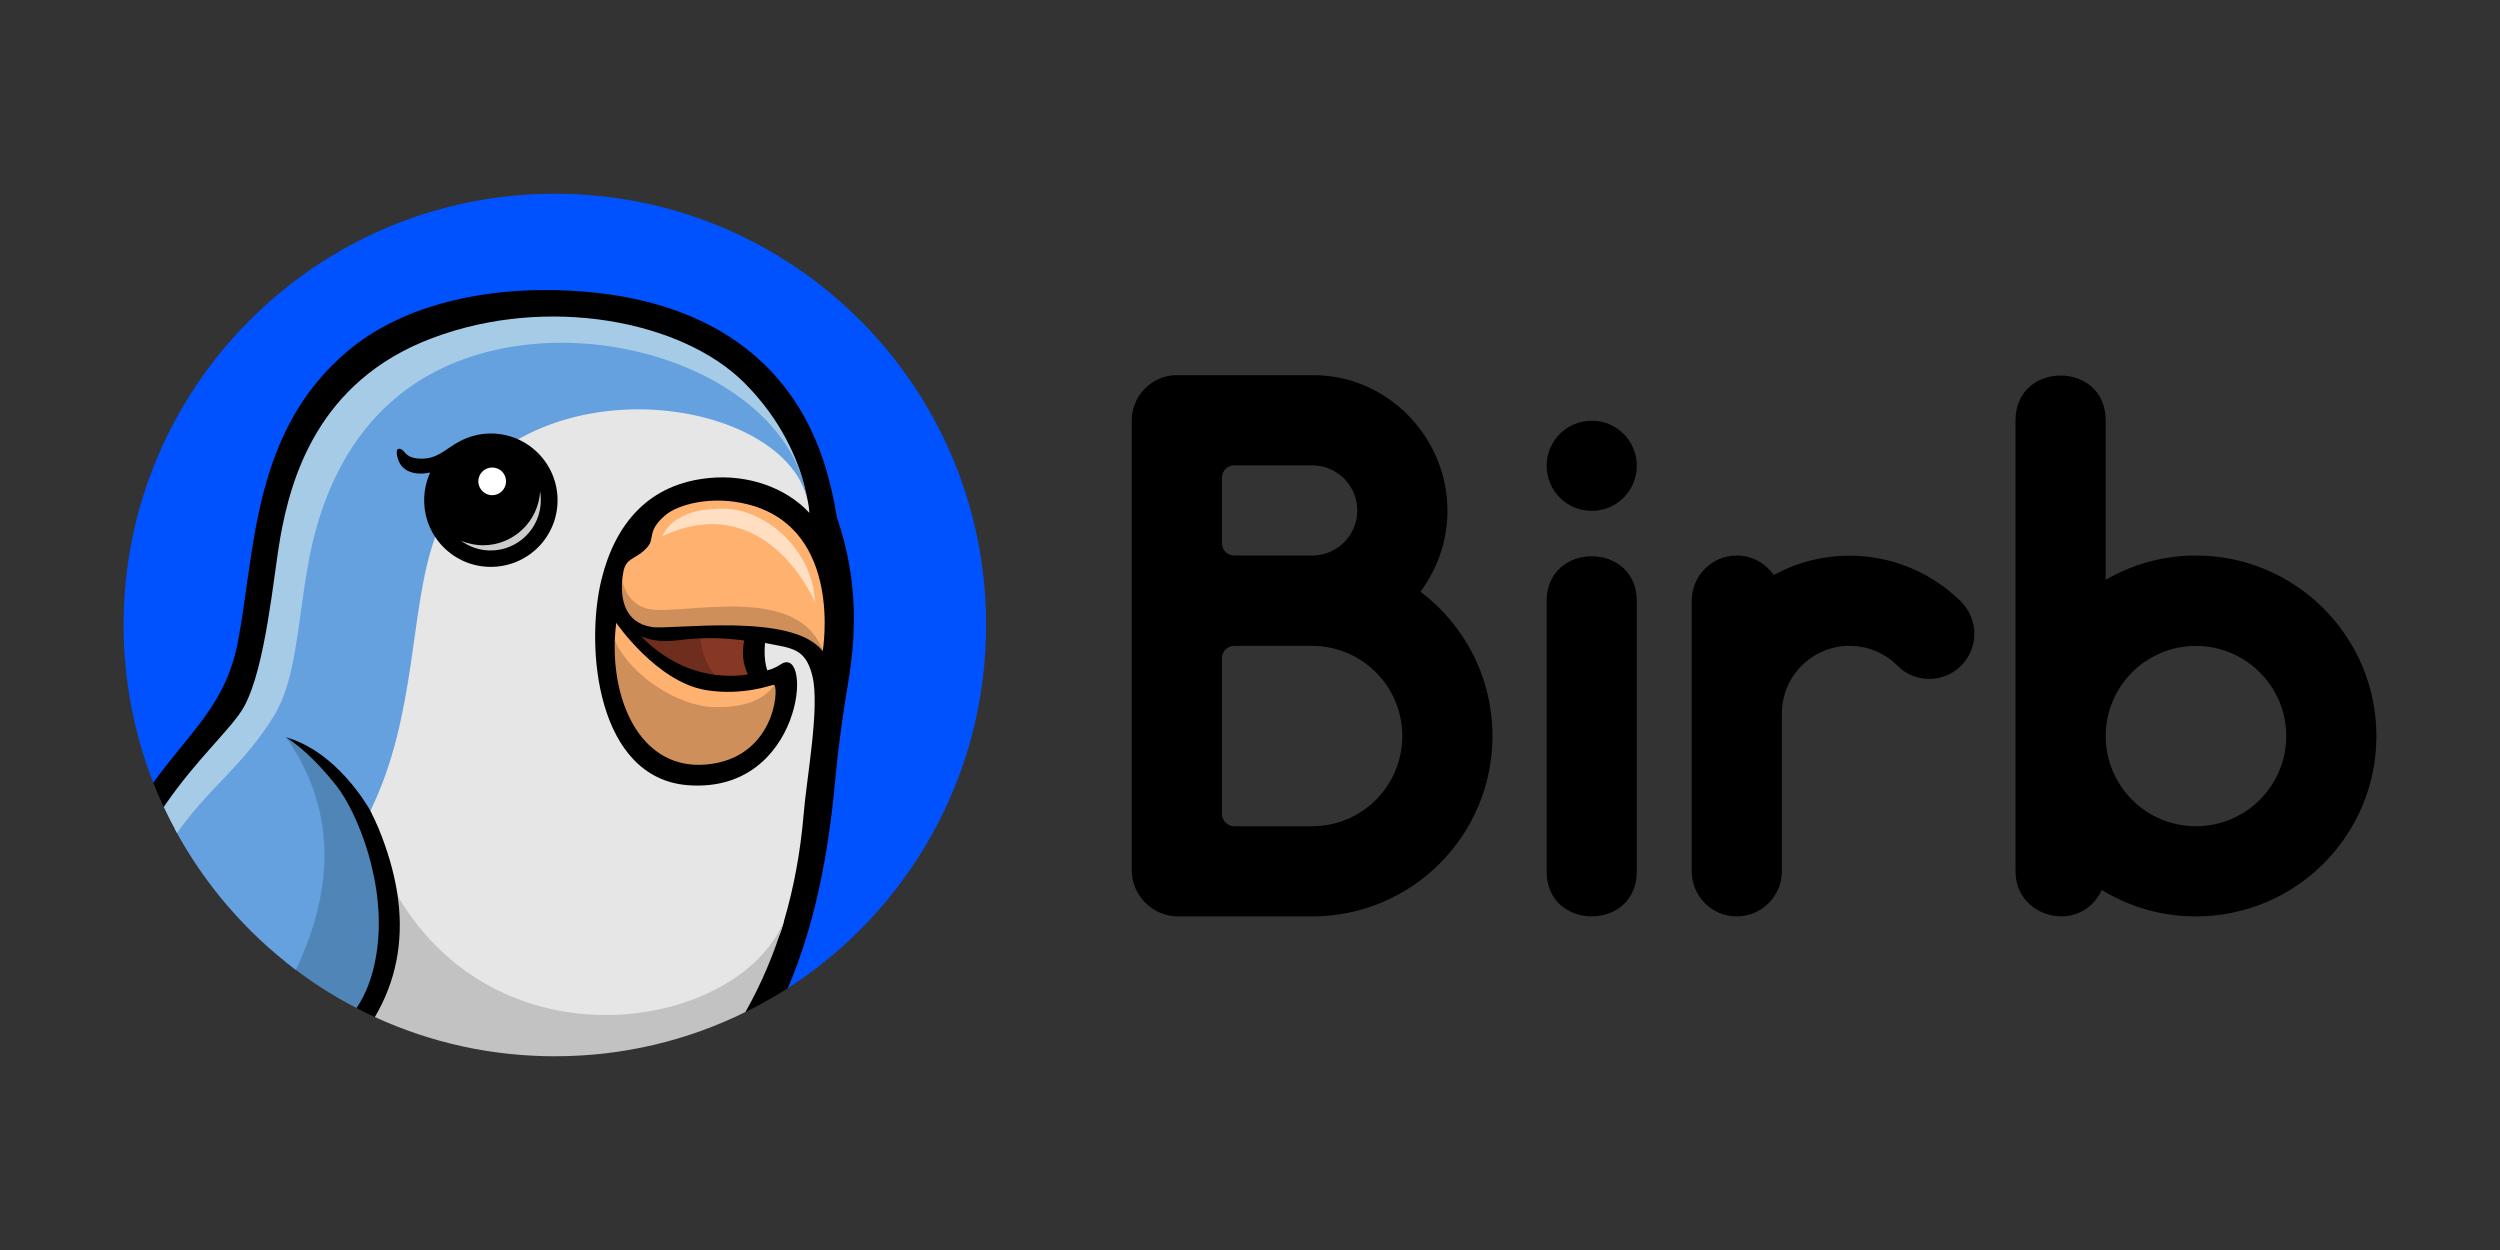
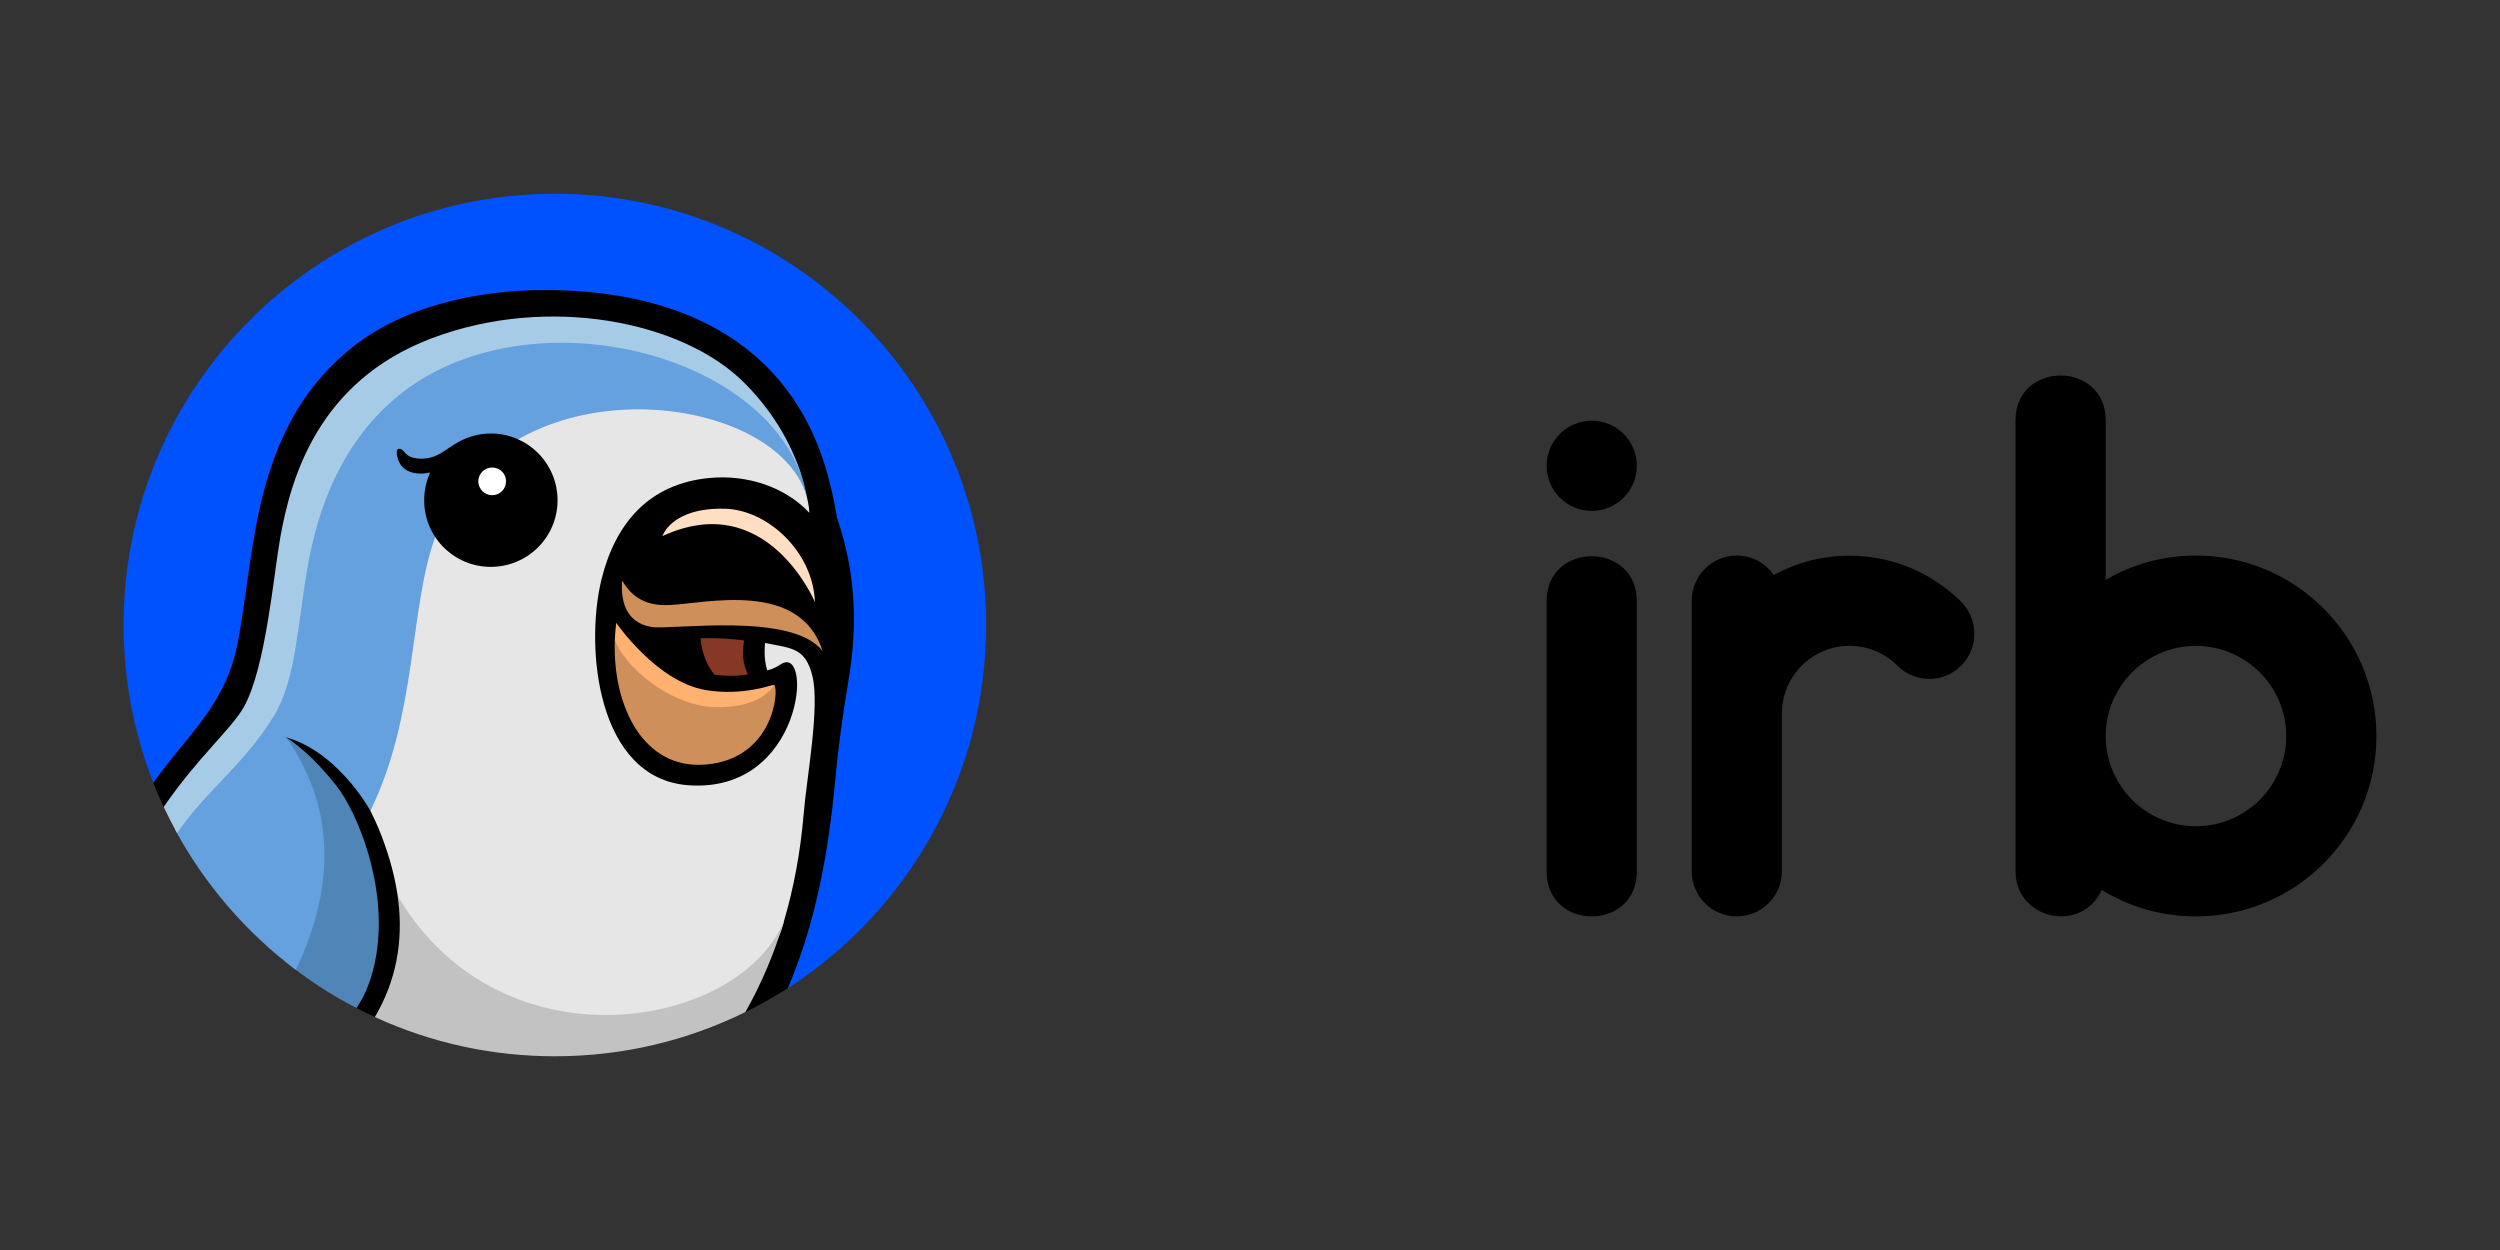
<svg xmlns="http://www.w3.org/2000/svg" version="1.1" viewBox="0 0 1000 500">
  <rect x="0" y="0" width="1000" height="500" fill="#333333" stroke="none" />
  <g>
    <g id="Layer_1">
      <g id="Layer_x5F_1">
        <g id="_325910064">
          <path d="M694.683,222.209c6.12,0,11.521,3.096,14.832,7.776,9-4.896,19.296-7.704,30.312-7.704,17.279,0,32.903,6.912,44.351,18.143,7.271,7.128,7.488,18.576.288,25.847-7.056,7.057-18.503,7.057-25.487,0-10.584-10.584-27.719-10.584-38.303,0-5.256,5.256-7.92,12.168-7.92,19.152v63.143c0,9.863-8.136,17.999-18.072,17.999s-17.999-8.136-17.999-17.999v-108.286c0-9.936,8.064-18.071,17.999-18.071Z" />
          <g>
            <path d="M221.942,77.492c95.326,0,172.508,77.254,172.508,172.508,0,60.982-31.607,114.549-79.342,145.293-168.908,48.455-253.794-82.223-253.794-82.223-7.632-19.512-11.88-40.822-11.88-63.07,0-95.253,77.254-172.508,172.508-172.508Z" fill="#0052ff" />
            <path d="M61.314,313.07c15.047-20.807,29.015-31.318,33.839-56.303,6.912-35.71,5.616-84.165,43.919-116.349,21.096-17.784,51.191-24.408,78.91-24.408,57.095,0,101.229,23.399,114.261,78.406,1.008,4.104,1.872,8.424,2.592,12.744,8.928,25.919,7.271,48.455,4.607,64.798-2.375,14.328-3.959,25.344-5.328,39.888-2.592,28.224-7.704,57.167-19.007,83.446-5.4,3.455-11.088,6.623-16.848,9.504h-.072c-71.062,23.398-148.244,2.016-148.244,2.016h0c-2.448-1.152-4.896-2.305-7.344-3.6h0c-34.199-25.416-77.11-80.422-77.11-80.422h0c-1.512-3.168-2.88-6.408-4.176-9.721Z" />
            <path d="M115.313,295.503h0Z" fill="#69f" />
            <path d="M150.52,381.9c4.608-27.791-7.704-57.094-15.912-67.533-9.144-11.664-16.775-17.208-19.295-18.864h0l-.864-.575h0c15.12,31.967,11.879,62.35-.144,89.853,8.711,7.055,18.215,13.248,28.295,18.432,3.744-5.473,6.479-12.455,7.919-21.312Z" fill="#4f85b7" />
            <path d="M323.028,199.961c-.288-1.584-.648-3.384-1.152-5.4-13.968-53.999-92.302-73.583-146.085-48.815-74.878,34.415-45.503,110.445-69.623,145.22-12.527,9.36-25.631,24.552-36.287,40.607,11.952,22.176,28.512,41.398,48.455,56.375,14.472-30.384,17.352-62.783-3.888-93.021,20.015,5.687,32.471,27.143,33.695,29.375,11.232-16.271,19.872-56.23,24.12-79.126,18.863-101.518,138.668-90.934,150.764-45.215Z" fill="#65a1de" />
            <path d="M321.876,194.562c-12.672-47.951-90.718-72.286-143.924-47.807-28.224,12.96-47.591,39.383-54.647,78.694-4.32,23.472-4.68,46.295-13.824,61.055-12.383,20.016-26.135,28.727-38.663,46.727-1.872-3.385-3.672-6.912-5.328-10.44,13.392-19.656,27.359-31.464,32.111-40.103,8.712-15.768,11.808-52.559,14.543-67.895,4.104-22.679,14.543-62.207,60.767-79.558,46.151-17.423,100.005-6.912,124.773,17.855,15.191,15.12,21.527,31.248,24.191,41.471Z" fill="#a6cbe7" />
            <path d="M323.748,205.145c-2.304-48.166-122.325-65.446-149.756,9.936-10.224,28.151-7.128,71.206-25.848,109.222,1.152,2.231,2.232,4.607,3.312,7.127,3.528,8.568,6.048,17.137,7.416,25.632,4.103,24.552,41.399,53.423,76.606,52.991,71.566-.865,78.046-41.543,78.19-41.903,3.816-12.96,6.48-27.071,7.776-42.335,1.152-14.4,6.552-42.768,3.528-55.367-2.808-11.231-7.92-11.088-18.936-13.247,0,0-.792,6.048.864,10.943,2.664-.647,4.032-1.583,5.688-2.592,12.744-7.487,8.64,52.055-37.439,48.526-36.287-2.808-41.255-54.862-34.56-82.293,5.544-22.463,19.008-38.375,43.343-40.607,14.759-1.368,30.023,3.456,39.815,13.967Z" fill="#e6e6e6" />
            <path d="M221.942,422.508c27.359,0,53.207-6.336,76.246-17.711,6.264-11.088,11.52-23.328,15.48-36.647-17.423,43.343-112.821,60.622-154.436-9.504l-.36-1.584c2.592,16.344.504,32.472-7.56,47.304-.504.936-.936,1.727-1.368,2.447,22.679,10.439,47.087,15.695,71.998,15.695Z" fill="#c2c2c2" />
            <path d="M196.311,173.394c14.76,0,26.711,11.952,26.711,26.712s-11.952,26.639-26.711,26.639-26.639-11.952-26.639-26.639c0-3.96.864-7.704,2.376-11.088-5.04,1.08-11.736.432-13.176-6.552-.504-2.376.144-3.096,1.008-2.952,2.232.36,1.728,3.312,7.2,3.888,7.704.72,11.16-3.96,16.848-6.912,3.744-1.944,7.92-3.096,12.384-3.096Z" />
-             <path d="M216.039,196.505c.216,1.152.288,2.376.288,3.6,0,11.087-9,20.087-20.087,20.087-4.392,0-8.496-1.44-11.808-3.888,2.664,1.152,5.688,1.8,8.784,1.8,12.167,0,22.175-9.576,22.823-21.6Z" fill="#ccc" />
            <path d="M248.87,232.217c-.576,7.056.792,16.847,11.808,18.575,7.848,1.296,56.519-6.192,68.398,9.72-9.072-28.583-46.727-19.151-61.27-18.503-6.552.288-13.895-1.008-18.936-9.791Z" fill="#cf8f5b" />
            <path d="M309.708,273.976c1.944,1.944-.144,29.447-27.215,31.823-25.056,2.232-37.439-23.111-36.575-49.535,13.319,19.152,44.423,33.84,63.79,17.712Z" fill="#cf8f5b" />
            <path d="M246.494,249.136s16.056,23.471,35.639,26.856c15.048,2.592,27.288-2.305,27.503-2.088l.072.071c-2.952,4.392-9.576,9.288-24.264,8.856-13.895-.361-32.903-12.168-39.527-26.568.072-2.375.288-4.752.576-7.127Z" fill="#ffb170" />
-             <path d="M256.286,254.32c1.944,1.08,6.696,2.951,16.127,1.656,2.592-.36,5.256-.576,7.776-.648,2.52,4.968,4.752,11.016,6.408,14.687-15.983-1.872-26.495-11.592-30.311-15.695Z" fill="#6e2d1d" />
-             <path d="M249.23,229.409c-.144.864-.288,1.8-.36,2.808,1.152,4.751,4.032,10.151,11.016,11.448,13.175,2.448,59.83-10.728,69.19,16.847,0,0,8.424-48.743-29.591-58.678-14.759-3.888-28.295,0-33.263,4.176-7.488,6.264-4.248,9.36-7.127,12.672-4.824,5.616-8.856,3.815-9.864,10.727Z" fill="#ffb170" />
            <path d="M280.189,255.328c9.648-.359,17.496.863,17.496.863,0,0-1.296,5.688.288,10.44.504,1.44.864,2.448,1.08,3.168-4.752.72-9.216.647-13.248.071-3.96-4.607-5.256-10.727-5.616-14.543Z" fill="#873824" />
            <path d="M264.998,214.433s3.455-11.448,24.911-10.944c16.776.36,35.279,16.848,36.071,37.367,0,0-19.152-45.791-60.982-26.423Z" fill="#ffdec2" />
            <path d="M196.871,187.002c3.096,0,5.544,2.448,5.544,5.544,0,3.024-2.448,5.544-5.544,5.544-3.023,0-5.543-2.52-5.543-5.544,0-3.096,2.52-5.544,5.543-5.544Z" fill="#fff" />
          </g>
          <path d="M636.725,168.282c9.936,0,17.999,8.064,17.999,17.999,0,10.008-8.063,18.071-17.999,18.071-10.008,0-18.071-8.063-18.071-18.071,0-9.935,8.064-17.999,18.071-17.999ZM654.724,240.424v108.213c0,23.903-36.07,23.903-36.07,0v-108.213c0-23.903,36.07-23.903,36.07,0Z" />
          <path d="M878.351,222.209c-13.103,0-25.415,3.528-36.071,9.72v-63.79c0-23.903-36.071-23.903-36.071,0v180.356c0,19.295,26.424,25.127,34.487,7.487,10.944,6.696,23.832,10.584,37.655,10.584,39.887,0,72.215-32.327,72.215-72.142s-32.328-72.215-72.215-72.215ZM878.351,330.494c-19.871,0-36.071-16.127-36.071-36.07s16.2-36.072,36.071-36.072,36.144,16.128,36.144,36.072-16.2,36.07-36.144,36.07Z" />
-           <path d="M568.183,236.681c6.768-9.072,10.799-20.304,10.799-32.471,0-29.591-24.407-54.503-54.214-54.143h-54.071c-9.863,0-17.999,8.136-17.999,18.072v179.924c0,10.15,8.351,18.503,18.503,18.503h53.639c39.888,0,72.143-32.327,72.143-72.142,0-23.616-11.304-44.568-28.799-57.743ZM488.769,191.106c0-2.736,2.231-4.968,4.895-4.968h31.175c10.008,0,18.072,8.064,18.072,18.072,0,9.935-8.064,17.999-18.072,17.999h-31.175c-2.664,0-4.895-2.16-4.895-4.896v-26.207ZM524.839,330.494h-31.175c-2.664,0-4.895-2.232-4.895-4.896v-62.35c0-2.736,2.231-4.896,4.895-4.896h31.175c19.943,0,36.071,16.128,36.071,36.072s-16.128,36.07-36.071,36.07Z" />
        </g>
      </g>
    </g>
  </g>
</svg>